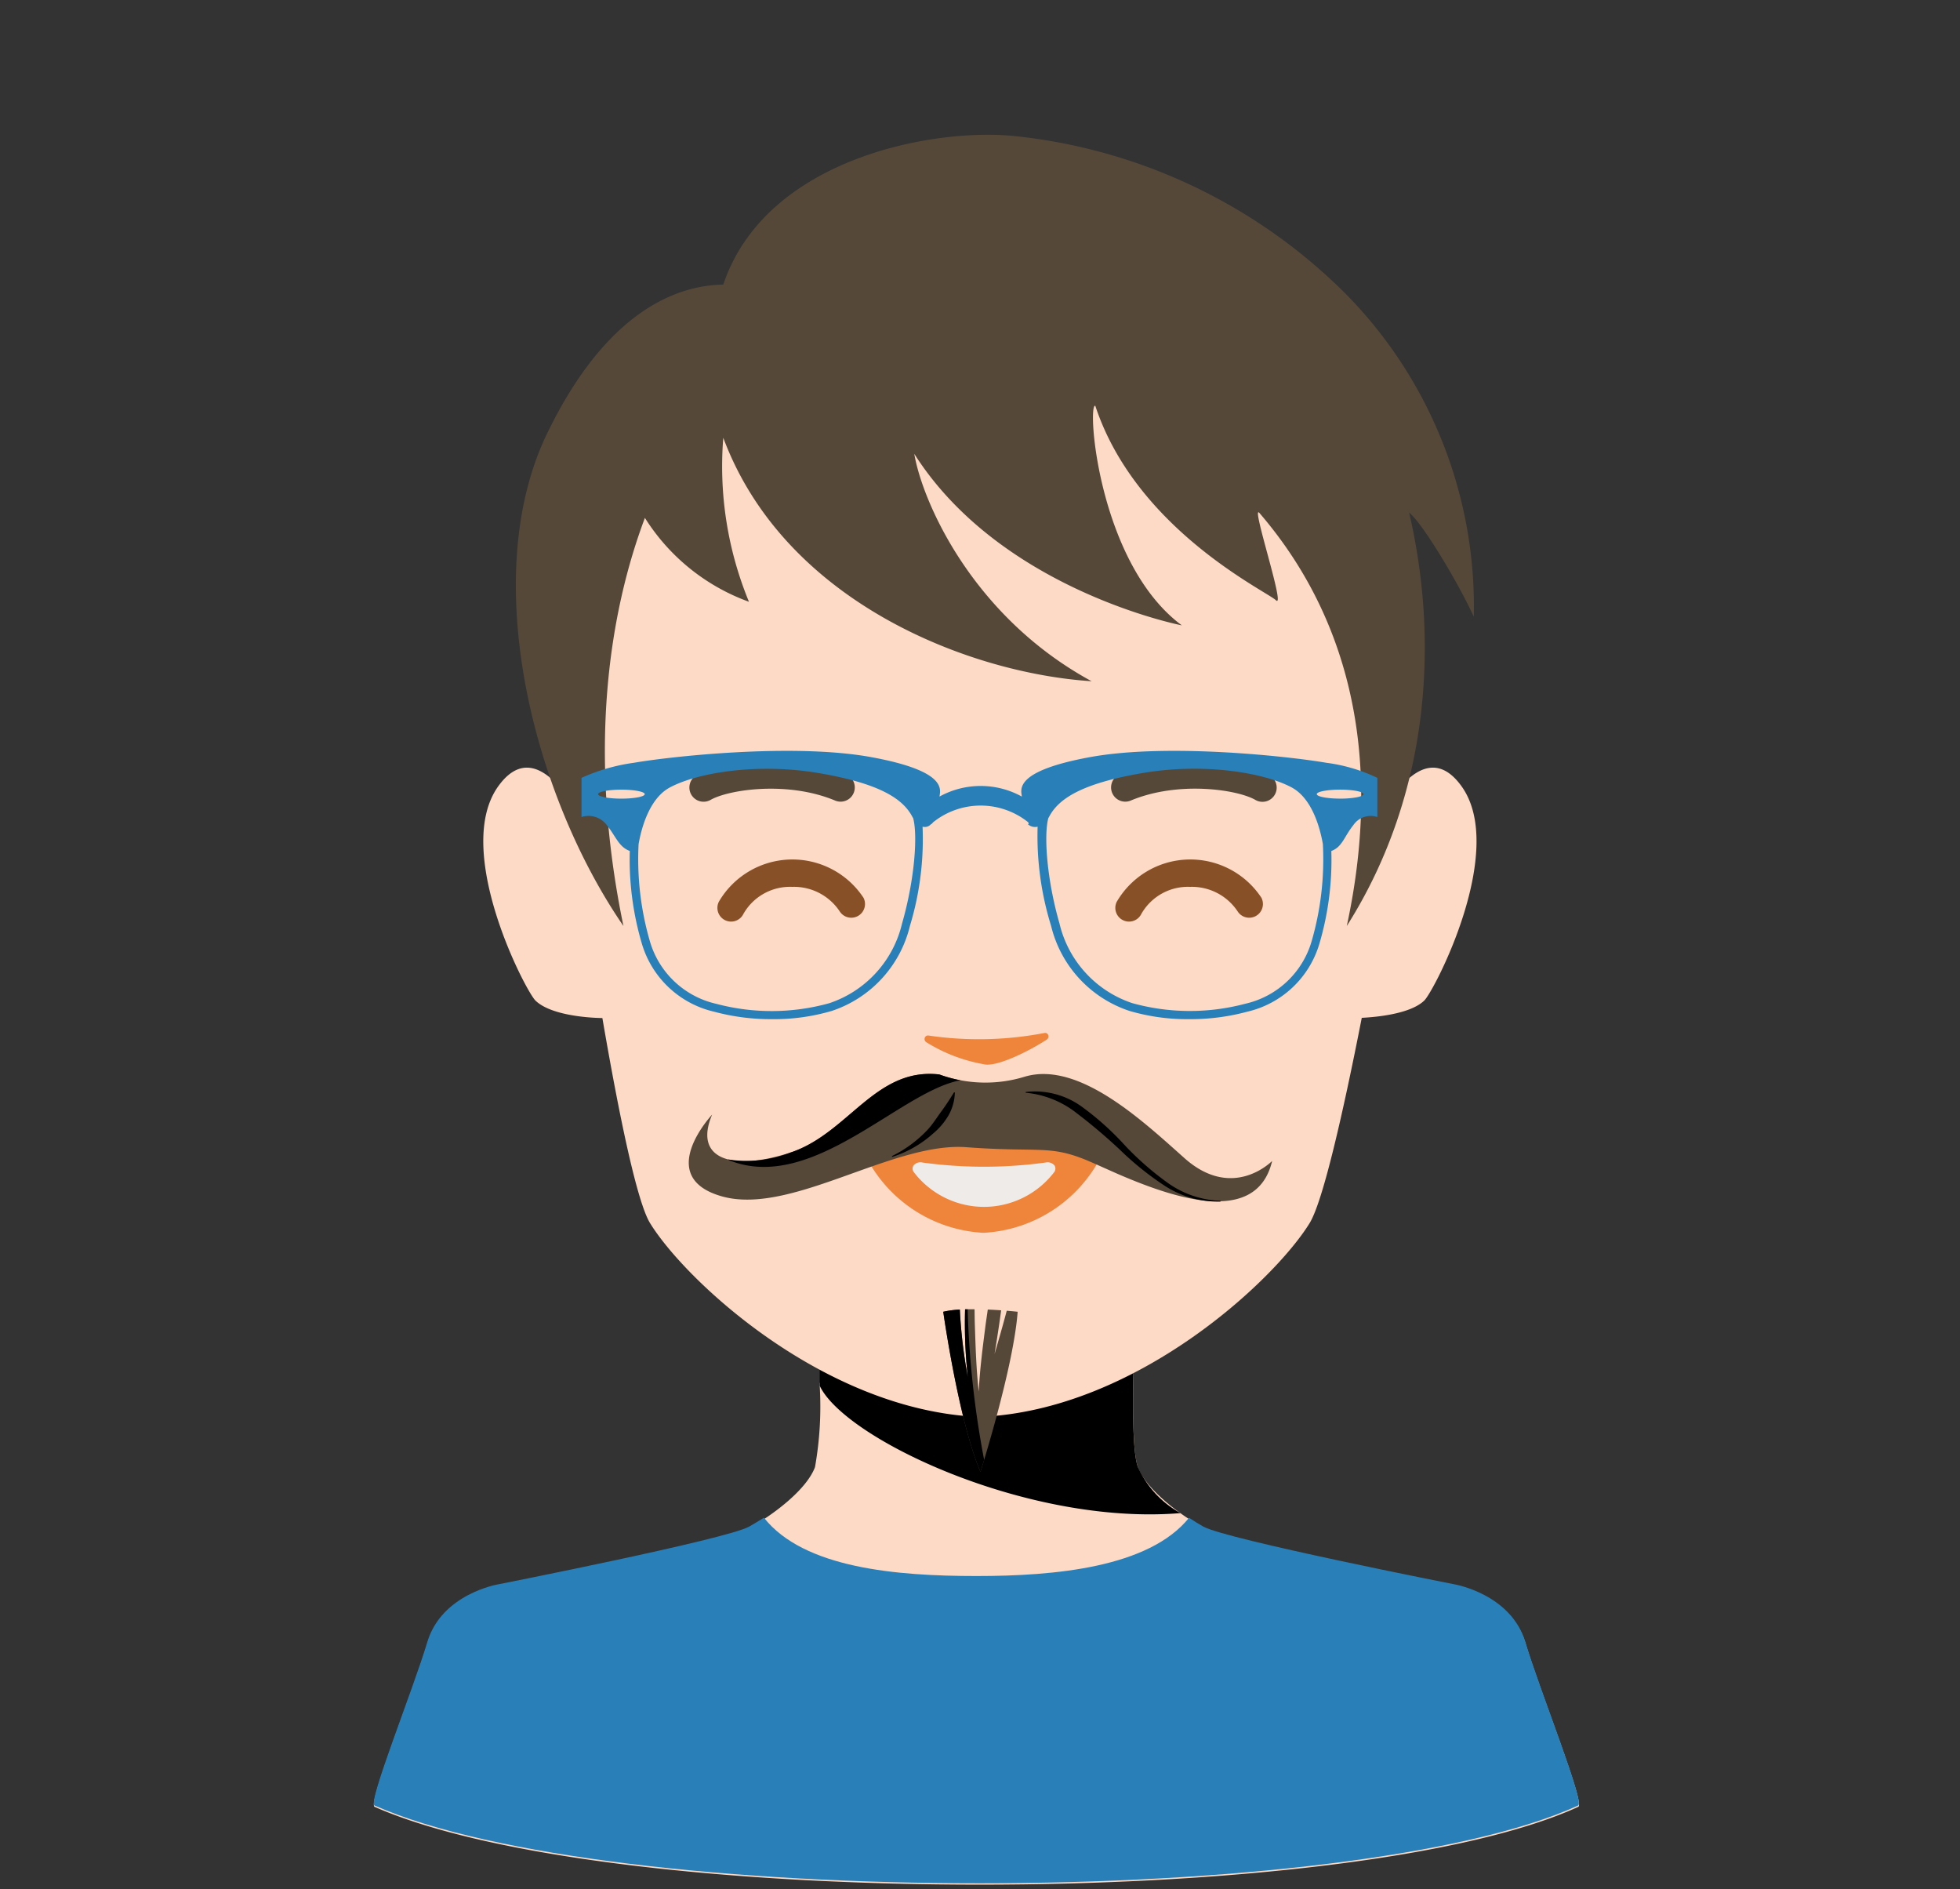
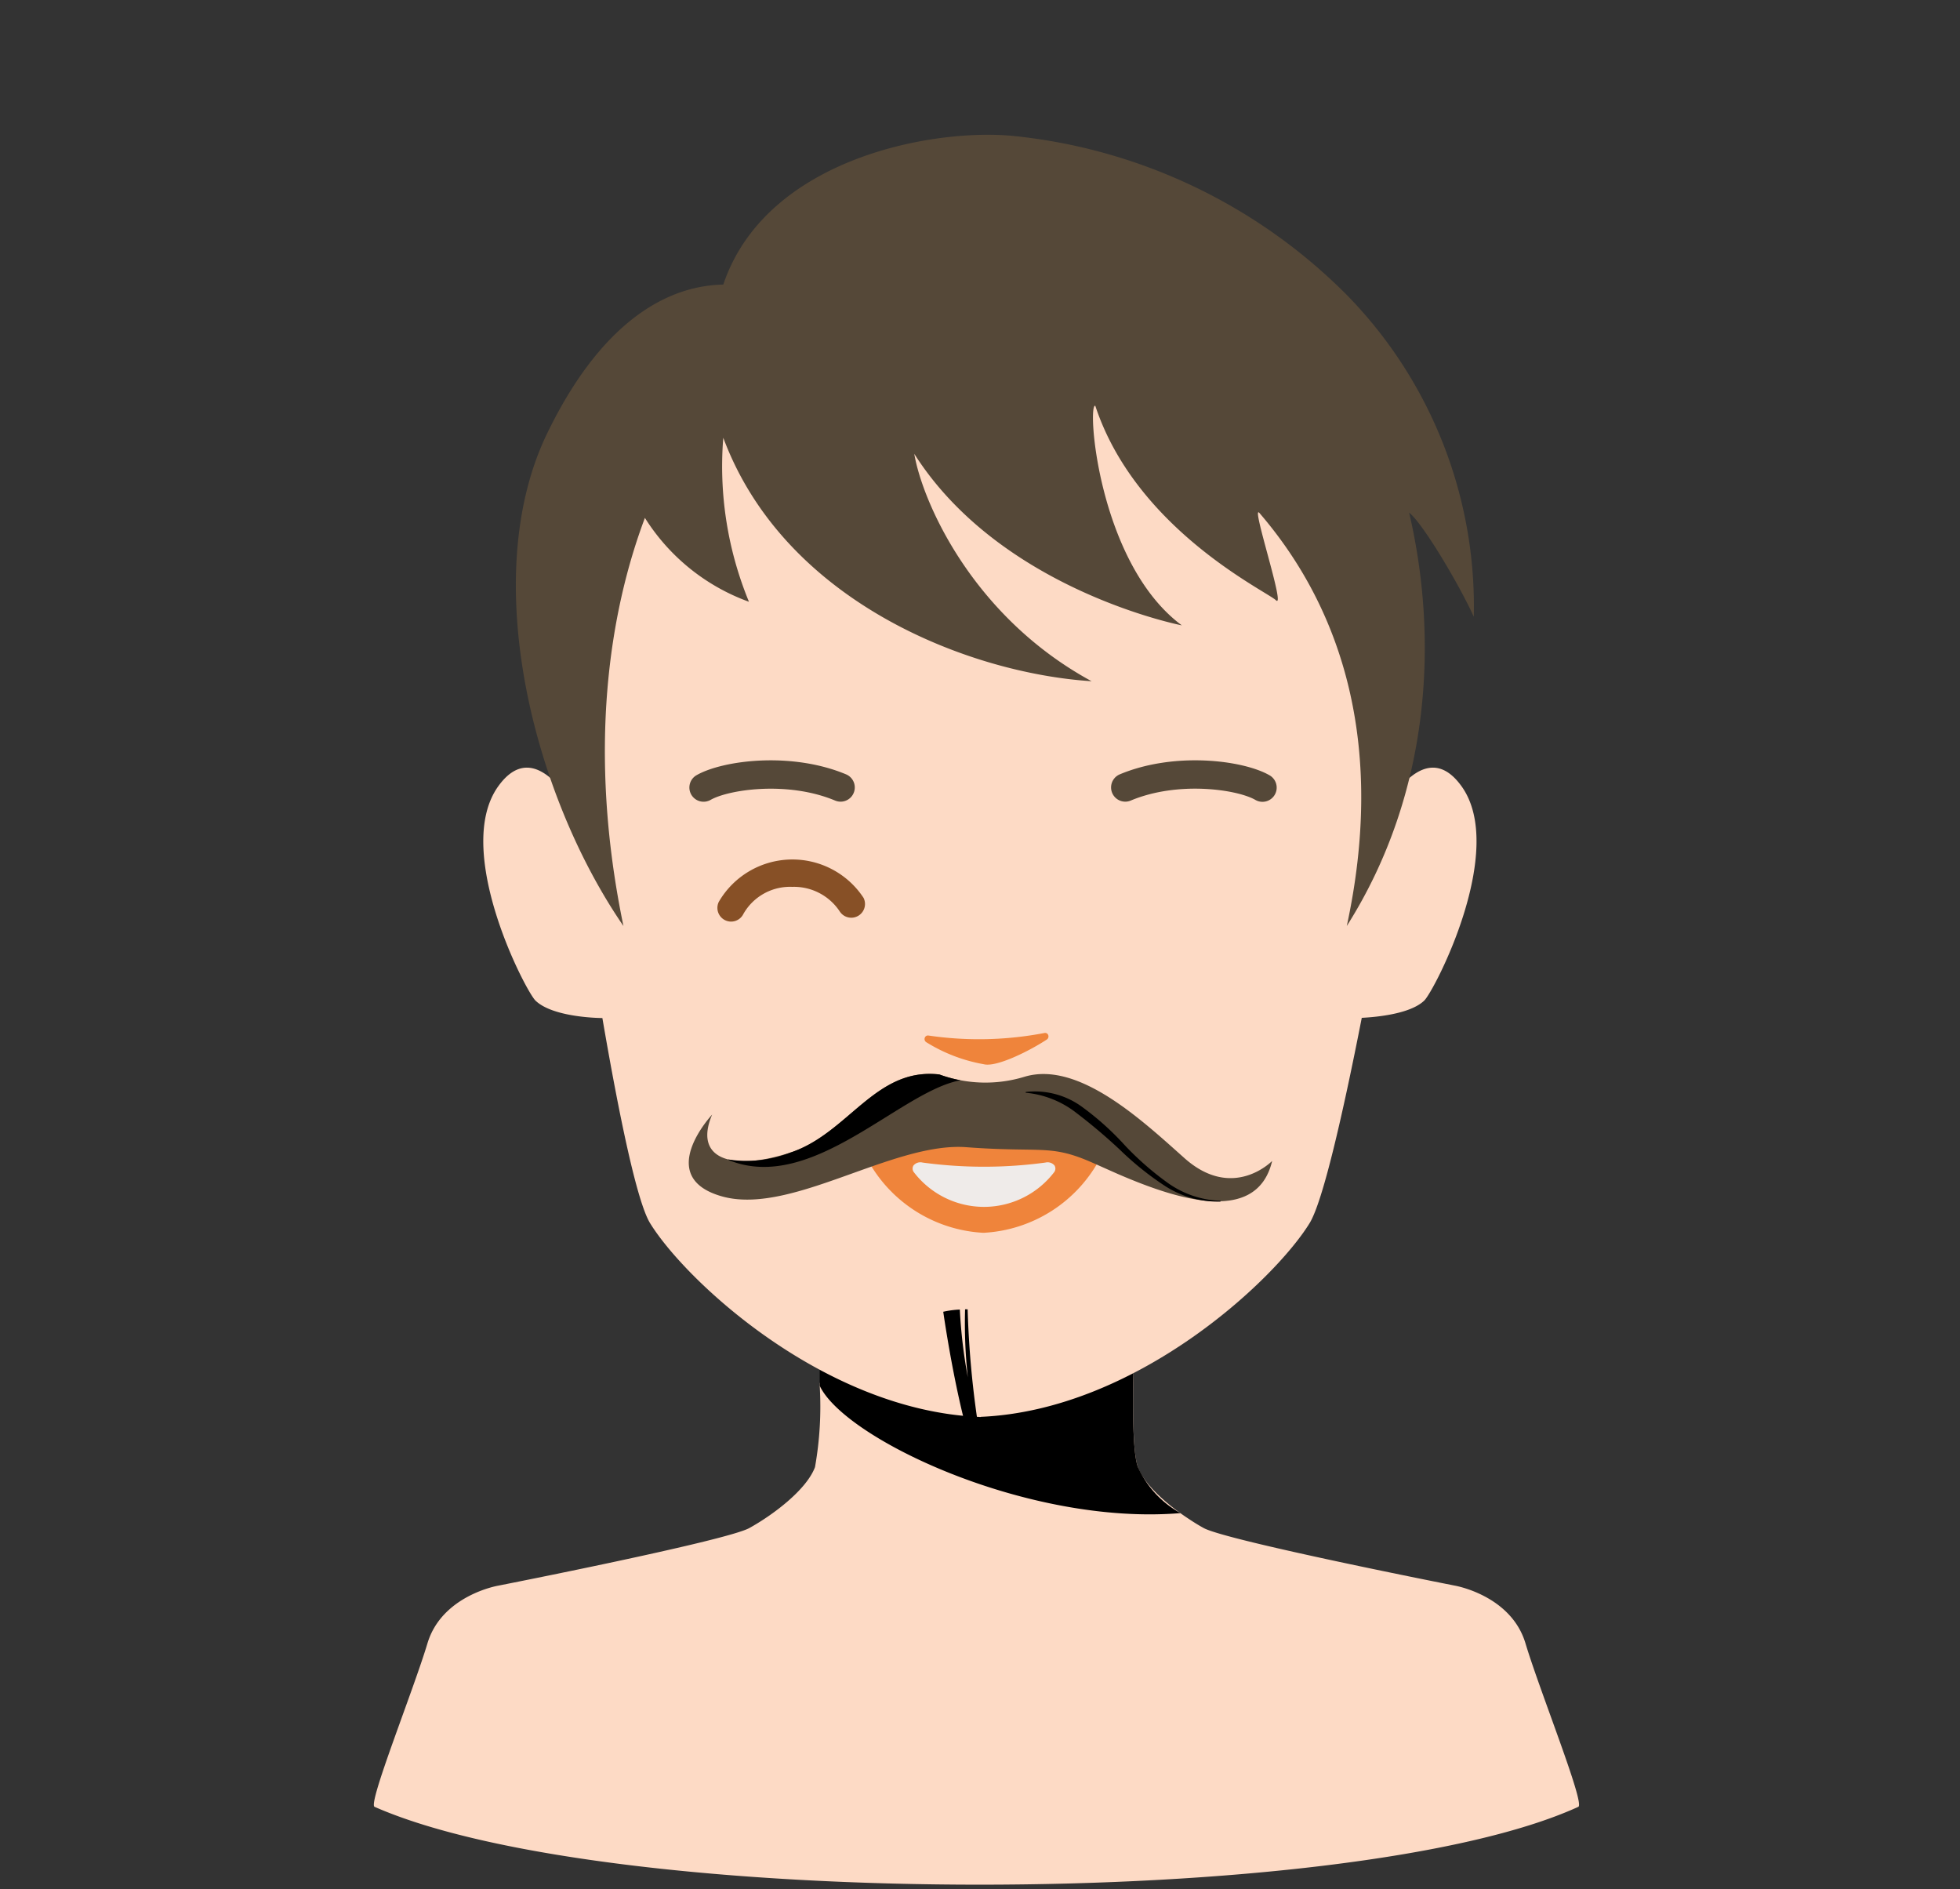
<svg xmlns="http://www.w3.org/2000/svg" version="1.1" viewBox="0 0 142.841 137.643" data-server-rendered="true">
  <rect x="0" y="0" width="142.841" height="137.643" fill="#333333" stroke="none" />
  <title>Avatar</title>
  <g>
    <path d="M134.622,145.559c-1.051-3.5-5.139-4.2-5.139-4.2s-16.613-3.269-18.316-4.2c-.329-.182-.689-.4-1.054-.645-1.534-1-3.23-2.452-3.734-3.794-.392-1.046-.383-4.563-.322-7.029-1.482-.831-3.068-1.7-3.213-1.7-.252,0-17.6,2.255-19.655,2.595,0,.071,0,.146,0,.218a25.242,25.242,0,0,1-.345,5.92c-.624,1.664-3.087,3.5-4.788,4.439s-18.315,4.2-18.315,4.2-4.089.7-5.14,4.2-4.359,11.689-3.854,11.912c17.172,7.563,71.172,7.563,87.727,0C138.979,157.241,135.673,149.064,134.622,145.559Z" transform="translate(-23.449 -25.821)" fill="#FDDAC5" />
    <path d="M109.476,136.07a7.211,7.211,0,0,1-3.1-3.358c-.392-1.046-.383-4.563-.322-7.029-1.482-.831-3.068-1.7-3.213-1.7-.252,0-17.6.536-19.653.877,0,.07,0,1.864,0,1.936,1.823,3.876,15.2,10.2,26.284,9.278Z" transform="translate(-23.449 -25.821)" fill="hsl(22.5, 93.3%, 83.8%)" />
    <path d="M129.955,83.1c-1.471-2.038-2.984-1.471-4.22-.191.582-3.611.956-6.221.976-6.8.645-17.562-18.264-27.71-31.783-27.674h-.14c-15.935-.043-31.522,10.119-30.877,27.674.023.636.4,3.725.979,7.909-1.349-1.919-3.267-3.486-5.12-.918-3.358,4.651,1.979,14.932,2.708,15.633C63.8,100,67.349,100,67.349,100V100c1.217,7.094,2.52,13.393,3.477,14.948,2.572,4.18,12.665,13.623,23.962,14.116a.678.678,0,0,0,.07.007c.022,0,.047,0,.07,0v-.012c11.3-.493,21.393-9.936,23.964-14.116.957-1.556,2.409-7.861,3.8-14.958,1.115-.057,3.549-.289,4.552-1.256C127.976,98.029,133.314,87.748,129.955,83.1Z" transform="translate(-23.449 -25.821)" fill="#FDDAC5" />
  </g>
  <g>
    <linearGradient id="_3d671d" x1="72.34" y1="94.276" x2="79.169" y2="94.276" gradientTransform="matrix(0.999, -0.039, 0.039, 0.999, 1.102, -0.852)" gradientUnits="userSpaceOnUse">
      <stop offset="0" stop-color="#3d671d" />
      <stop offset="1" stop-color="hsl(94.1, 56.1%, 22%)" />
    </linearGradient>
    <g>
      <path fill="#875026" d="M76.736,92.973a1,1,0,0,1-.9-1.444,6.205,6.205,0,0,1,10.546-.287,1,1,0,0,1-1.728,1,4,4,0,0,0-3.467-1.8,3.907,3.907,0,0,0-3.559,1.969A1,1,0,0,1,76.736,92.973Z" transform="translate(-23.449 -25.821)" />
-       <path fill="#875026" d="M105.736,92.973a1,1,0,0,1-.9-1.444,6.205,6.205,0,0,1,10.546-.287,1,1,0,0,1-1.728,1,4,4,0,0,0-3.467-1.8,3.907,3.907,0,0,0-3.559,1.969A1,1,0,0,1,105.736,92.973Z" transform="translate(-23.449 -25.821)" />
    </g>
  </g>
  <g>
    <path d="M103.688,109.118a.967.967,0,0,0-1.111-.461,42.683,42.683,0,0,1-14.909,0,.966.966,0,0,0-1.11.461,1.171,1.171,0,0,0,.021,1.02,10.224,10.224,0,0,0,8.517,5.51c.009,0,.018,0,.027,0s.018,0,.027,0a10.222,10.222,0,0,0,8.516-5.51A1.178,1.178,0,0,0,103.688,109.118Z" transform="translate(-23.449 -25.821)" fill="#ef843b" />
    <path d="M100.3,110.744a.66.66,0,0,0-.666-.213,33.168,33.168,0,0,1-8.946,0,.66.66,0,0,0-.666.213.432.432,0,0,0,.013.471,6.453,6.453,0,0,0,5.11,2.545l.017,0,.016,0a6.451,6.451,0,0,0,5.109-2.545A.432.432,0,0,0,100.3,110.744Z" transform="translate(-23.449 -25.821)" fill="#efebe9" />
  </g>
  <g>
    <g>
      <path d="M130.856,70.759a32.437,32.437,0,0,0-9.123-23.312,39.939,39.939,0,0,0-24.242-11.7c-5.764-.643-18.2,1.5-21.331,10.811-3.226.055-8.42,1.746-12.827,10.825-5.066,10.434-1.059,26.3,5.551,35.911-2.675-12.919-.975-22.989,1.564-29.738a14.982,14.982,0,0,0,7.584,6.113A25.886,25.886,0,0,1,76.16,57.718c4.473,12,17.954,17.17,26.842,17.74-8.721-4.736-12.341-13.125-12.923-16.57,6.318,9.945,19.5,12.5,19.5,12.5-6.11-4.525-6.919-16.2-6.307-16,2.973,9.016,12.473,13.508,13.162,14.167.76.728-1.877-7.144-1.194-6.35,6.248,7.26,9.127,17.262,6.361,30.088,6.224-9.826,6.645-21.14,4.543-30.117C127.153,63.962,129.8,68.435,130.856,70.759Z" transform="translate(-23.449 -25.821)" fill="#554838" />
    </g>
    <path d="M84.709,84.234a1.028,1.028,0,0,1-.4-.081c-3.463-1.446-7.742-.8-9.064-.054a1.035,1.035,0,1,1-1.022-1.8c1.908-1.083,6.883-1.726,10.884-.056a1.036,1.036,0,0,1-.4,1.992Z" transform="translate(-23.449 -25.821)" fill="#554838" />
    <path d="M105.459,84.234a1.036,1.036,0,0,1-.4-1.992c4-1.67,8.976-1.028,10.886.056a1.035,1.035,0,1,1-1.021,1.8c-1.323-.75-5.605-1.393-9.067.055A1.037,1.037,0,0,1,105.459,84.234Z" transform="translate(-23.449 -25.821)" fill="#554838" />
  </g>
  <g>
-     <path fill="#2980b9" d="M120.105,81.4c-2.6-.45-11.543-1.456-17.243-.407-5.544,1.022-5,2.361-4.943,2.87a6.209,6.209,0,0,0-6,0c.056-.509.591-1.848-4.954-2.87-5.7-1.049-14.715-.043-17.315.407A13.731,13.731,0,0,0,65.829,82.5v2.85a1.664,1.664,0,0,1,1.849.6c.674.842.86,1.575,1.669,1.877a21.623,21.623,0,0,0,.885,6.772,7.173,7.173,0,0,0,5.257,4.939,15.924,15.924,0,0,0,4.238.545,14.9,14.9,0,0,0,4.337-.6,8.661,8.661,0,0,0,5.7-6.2,21.768,21.768,0,0,0,.92-7.226.6.6,0,0,0,.617-.186h0l.026,0a1.126,1.126,0,0,0,.124-.132,5.538,5.538,0,0,1,6.935,0c.036.049,0,.094.039.132l-.07,0h0a.768.768,0,0,0,.714.186,22.091,22.091,0,0,0,.981,7.226,8.681,8.681,0,0,0,5.717,6.2,14.95,14.95,0,0,0,4.345.6,15.936,15.936,0,0,0,4.239-.545A7.168,7.168,0,0,0,119.6,94.6a21.587,21.587,0,0,0,.874-6.772c.808-.3.923-1.035,1.6-1.877a1.526,1.526,0,0,1,1.751-.6V82.5A12.154,12.154,0,0,0,120.105,81.4ZM68.736,84.014c-.938,0-1.7-.146-1.7-.327s.76-.326,1.7-.326,1.7.146,1.7.326S69.674,84.014,68.736,84.014Zm20.451,9.105a8.08,8.08,0,0,1-5.3,5.8,15.709,15.709,0,0,1-8.228.048A6.541,6.541,0,0,1,70.81,94.4a21.458,21.458,0,0,1-.822-7.067c.189-1.09.753-3.315,2.276-4.132,2.05-1.1,6.456-1.8,10.856-1.05s6.1,1.85,6.8,3.15c.025.046.051.091.078.133C90.333,86.653,90.123,89.866,89.187,93.119ZM119.039,94.4a6.54,6.54,0,0,1-4.847,4.561,15.712,15.712,0,0,1-8.229-.048,8.077,8.077,0,0,1-5.3-5.8c-.937-3.253-1.146-6.466-.813-7.683.026-.042.052-.087.077-.133.7-1.3,2.4-2.4,6.8-3.15s8.8-.05,10.855,1.05c1.524.817,2.087,3.042,2.276,4.132A21.432,21.432,0,0,1,119.039,94.4Zm2.075-10.388c-.938,0-1.7-.146-1.7-.327s.76-.326,1.7-.326,1.7.146,1.7.326S122.052,84.014,121.114,84.014Z" transform="translate(-23.449 -25.821)" />
-   </g>
+     </g>
  <g id="b109d64a-57cd-4c82-8b5b-758c5c322e7f" data-name="Black T-sirt">
-     <path d="M138.463,157.377c-16.551,7.56-70.551,7.56-87.721,0-.51-.22,2.8-8.4,3.849-11.909s5.141-4.2,5.141-4.2,16.609-3.27,18.31-4.209c.339-.191.7-.411,1.08-.651,2.92,3.69,9.69,4.25,15.5,4.25,5.71,0,12.55-.62,15.48-4.24h.01c.36.24.71.46,1.04.641,1.7.939,18.32,4.209,18.32,4.209s4.09.7,5.141,4.2S138.963,157.147,138.463,157.377Z" transform="translate(-23.449 -25.821)" fill="#2980b9" />
-   </g>
+     </g>
  <g color="#34495e" />
  <g>
    <path id="f378951f-335b-4af5-a2fc-463ba3b4035f" data-name="c" d="M109.775,110.212c3.539,3.149,6.386.2,6.386.2-1.149,4.871-7.423,2.6-11.25.949-.869-.383-1.619-.726-2.144-.949-2.847-1.2-3.533-.6-8.89-1-2.456-.184-5.342.845-8.236,1.881-3.42,1.228-6.841,2.463-9.56,1.707-5.014-1.4-.733-5.964-.733-5.964-1.363,3.2,1.363,4.17,5.677,2.774,4.241-1.379,6.215-6.243,10.883-5.7a9.757,9.757,0,0,0,6.21.167C102.063,103.093,106.737,107.509,109.775,110.212Z" transform="translate(-23.449 -25.821)" fill="#554838" />
    <path id="ac9623d4-6df9-4aec-bc27-d019eaac60bf" data-name="l" d="M93.452,104.535a9.759,9.759,0,0,1-1.544-.422c-4.688-.535-6.642,4.321-10.883,5.7a8.68,8.68,0,0,1-4.5.491c.016.017.029.035.045.051C82.615,112.813,89.051,105.325,93.452,104.535Z" transform="translate(-23.449 -25.821)" fill="hsl(33.1, 20.6%, 30.4%)" />
-     <path id="f4baf1d4-7f12-4e35-b1e0-e72fc7281c37" data-name="color" d="M96.819,121.328c-.28,1.056-.579,2.1-.888,3.149.173-1.057.337-2.119.48-3.18-.294-.021-.625-.041-.975-.056-.048.348-.1.694-.15,1.042-.209,1.639-.429,3.276-.507,4.928-.188-1.647-.233-3.311-.289-4.969-.011-.341-.01-.683-.018-1.024-.232,0-.464,0-.69.007a36.237,36.237,0,0,0,.2,4.952,36.594,36.594,0,0,1-.582-4.934,6.915,6.915,0,0,0-1.209.161s1.117,7.941,2.711,11.664c0,0,2.416-7.606,2.711-11.664C97.616,121.4,97.3,121.369,96.819,121.328Z" transform="translate(-23.449 -25.821)" fill="#554838" />
    <path id="e6874e8b-a487-4af6-8ef9-048c3ea8f5e4" data-name="lightem" d="M93.969,121.223c-.062,0-.126,0-.187,0a36.237,36.237,0,0,0,.2,4.952,36.594,36.594,0,0,1-.582-4.934,6.915,6.915,0,0,0-1.209.161s1.117,7.941,2.711,11.664c0,0,.105-.331.269-.873A68.788,68.788,0,0,1,93.969,121.223Z" transform="translate(-23.449 -25.821)" fill="hsl(33.1, 20.6%, 30.4%)" />
-     <path d="M93.036,105.424a3.555,3.555,0,0,1-.468,1.681,5.008,5.008,0,0,1-1.134,1.325,8.085,8.085,0,0,1-2.961,1.688l-.024-.056a9.042,9.042,0,0,0,2.647-1.971c.365-.409.647-.869.965-1.3s.615-.89.917-1.379Z" transform="translate(-23.449 -25.821)" fill="hsl(33.1, 20.6%, 31.5%)" />
    <path d="M98.2,105.387a5.822,5.822,0,0,1,4.074,1.062,20.492,20.492,0,0,1,3.147,2.82A21.533,21.533,0,0,0,108.537,112a6.988,6.988,0,0,0,3.858,1.316v.059a7.149,7.149,0,0,1-4.019-1.123,21.918,21.918,0,0,1-3.289-2.634,39.99,39.99,0,0,0-3.155-2.674,7.036,7.036,0,0,0-3.733-1.5Z" transform="translate(-23.449 -25.821)" fill="hsl(33.1, 20.6%, 29.9%)" />
  </g>
  <g>
    <path fill="#ef843b" d="M99.744,101.563a.271.271,0,0,0,.1-.314.237.237,0,0,0-.268-.161,25.286,25.286,0,0,1-8.474.185.243.243,0,0,0-.26.173.272.272,0,0,0,.1.307,11.793,11.793,0,0,0,4.2,1.612C96.067,103.606,98.49,102.388,99.744,101.563Z" transform="translate(-23.449 -25.821)" />
  </g>
</svg>